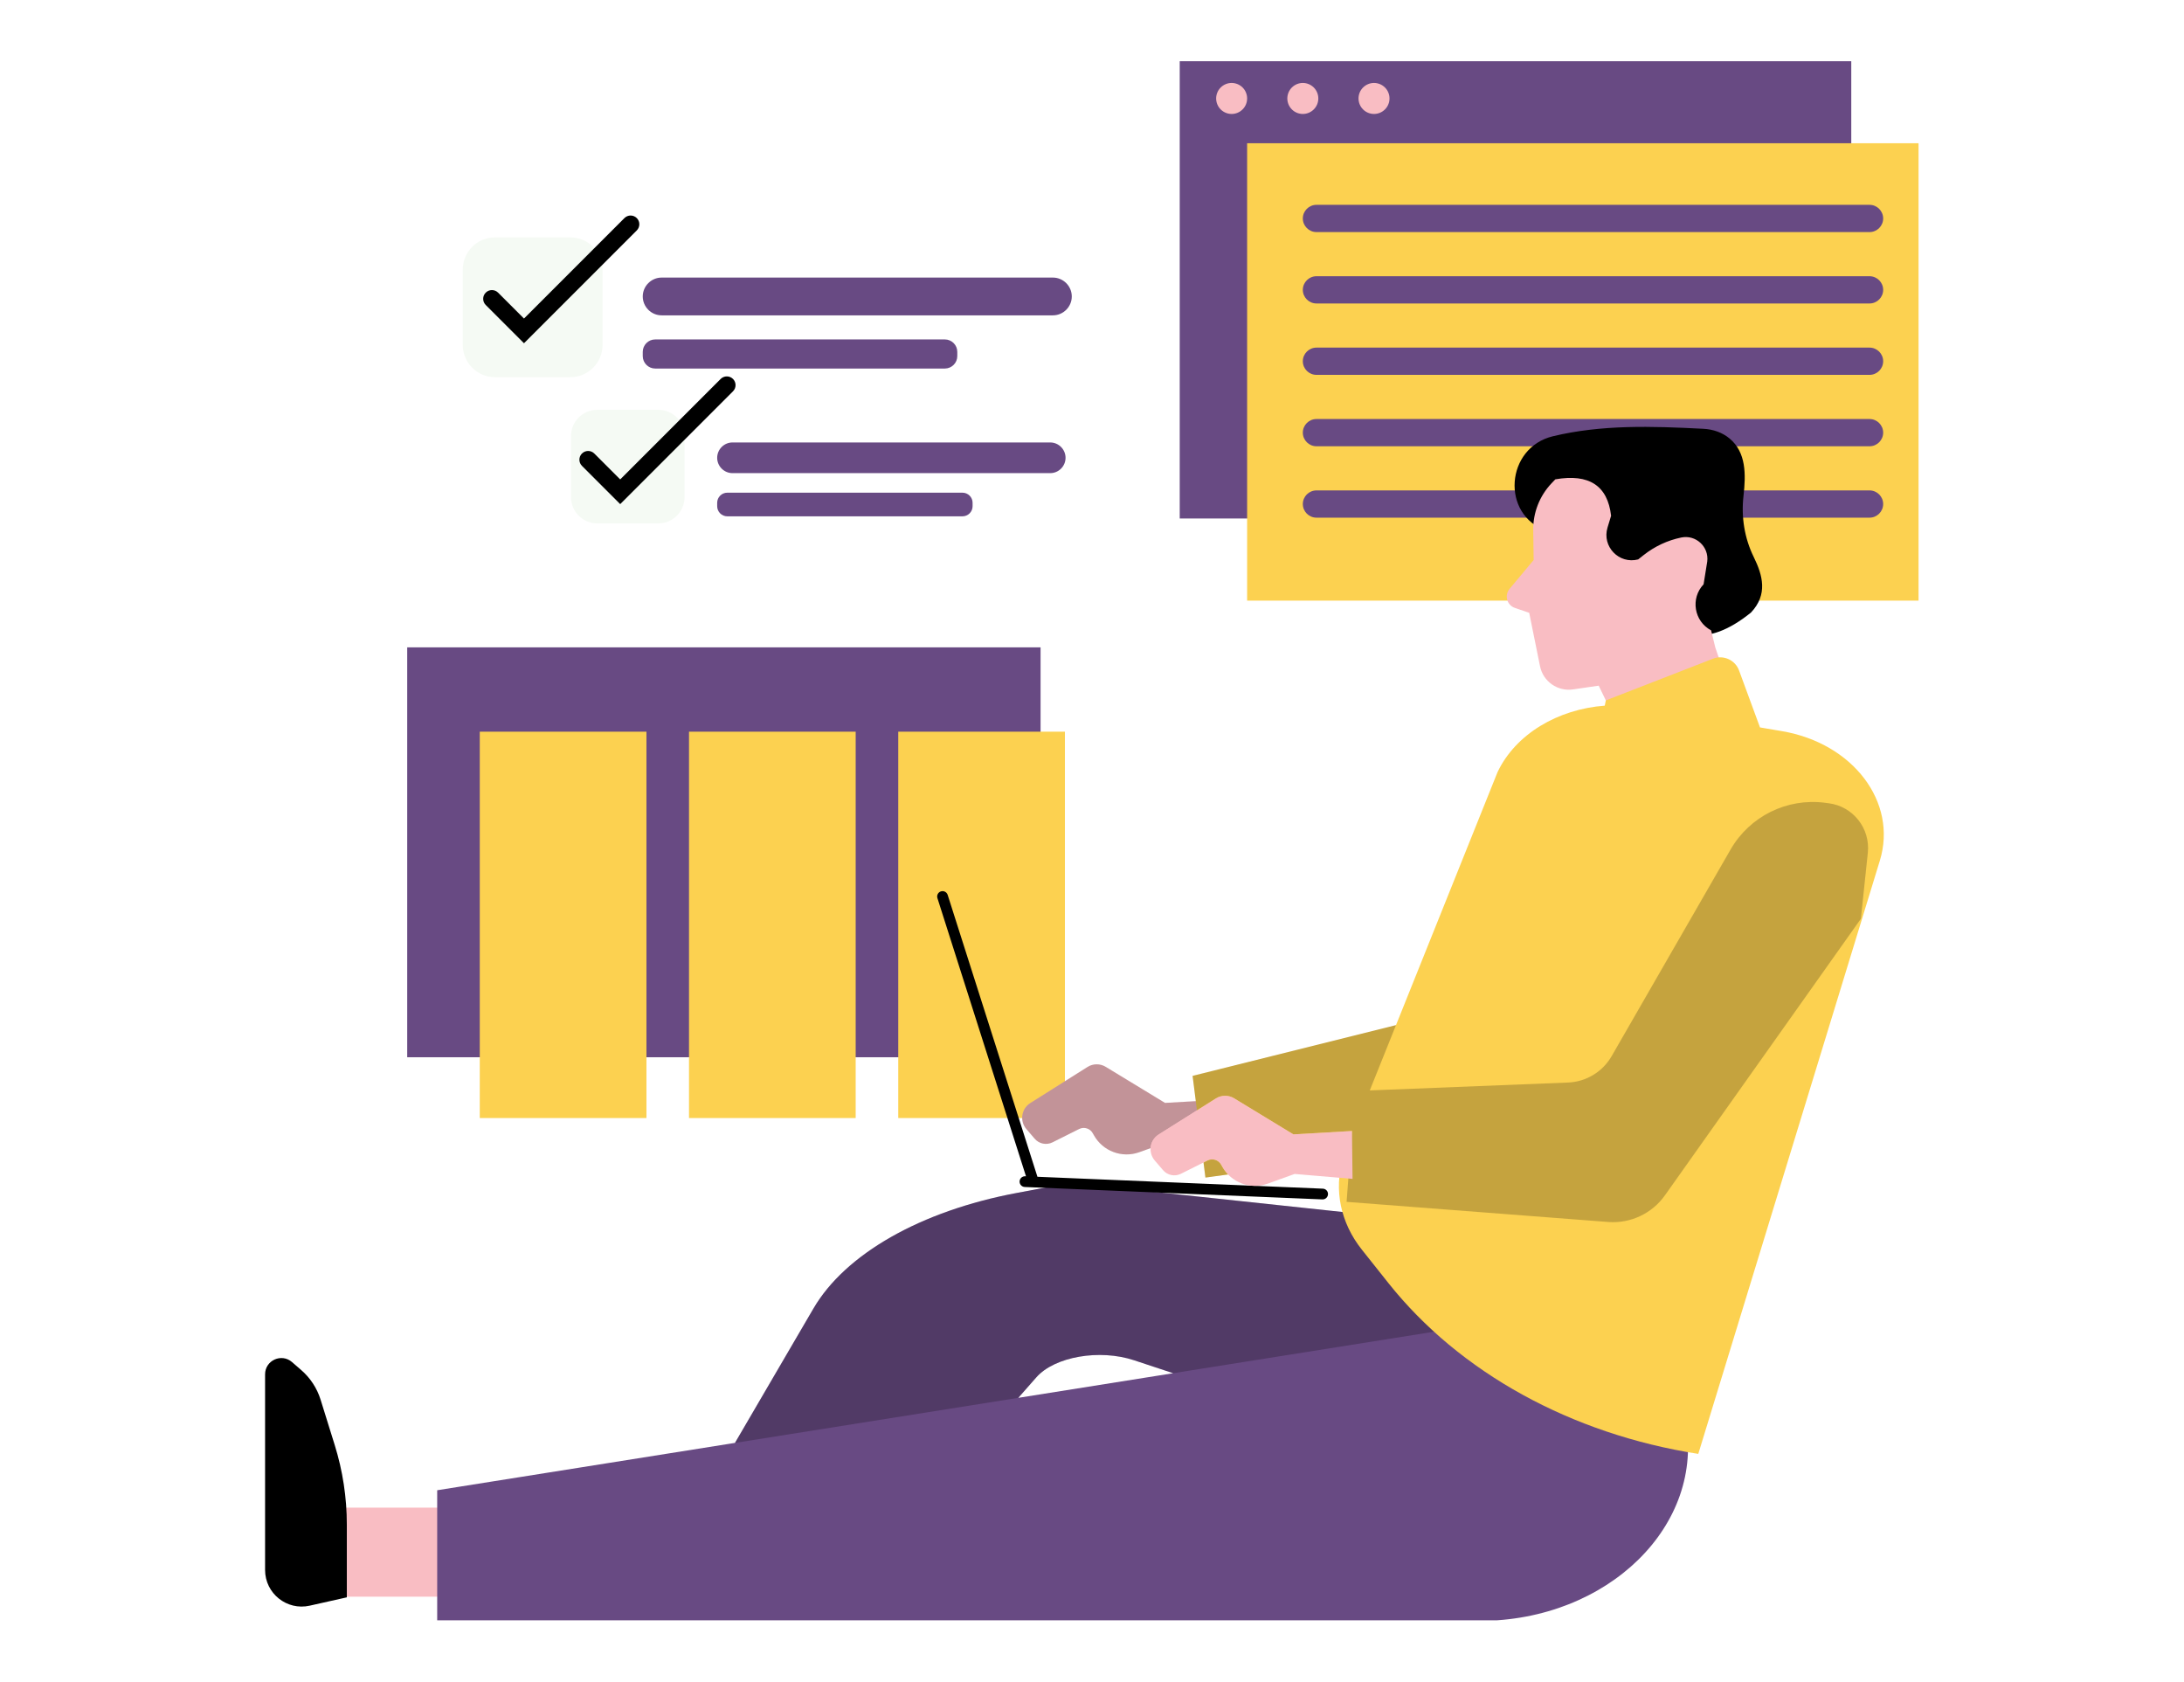
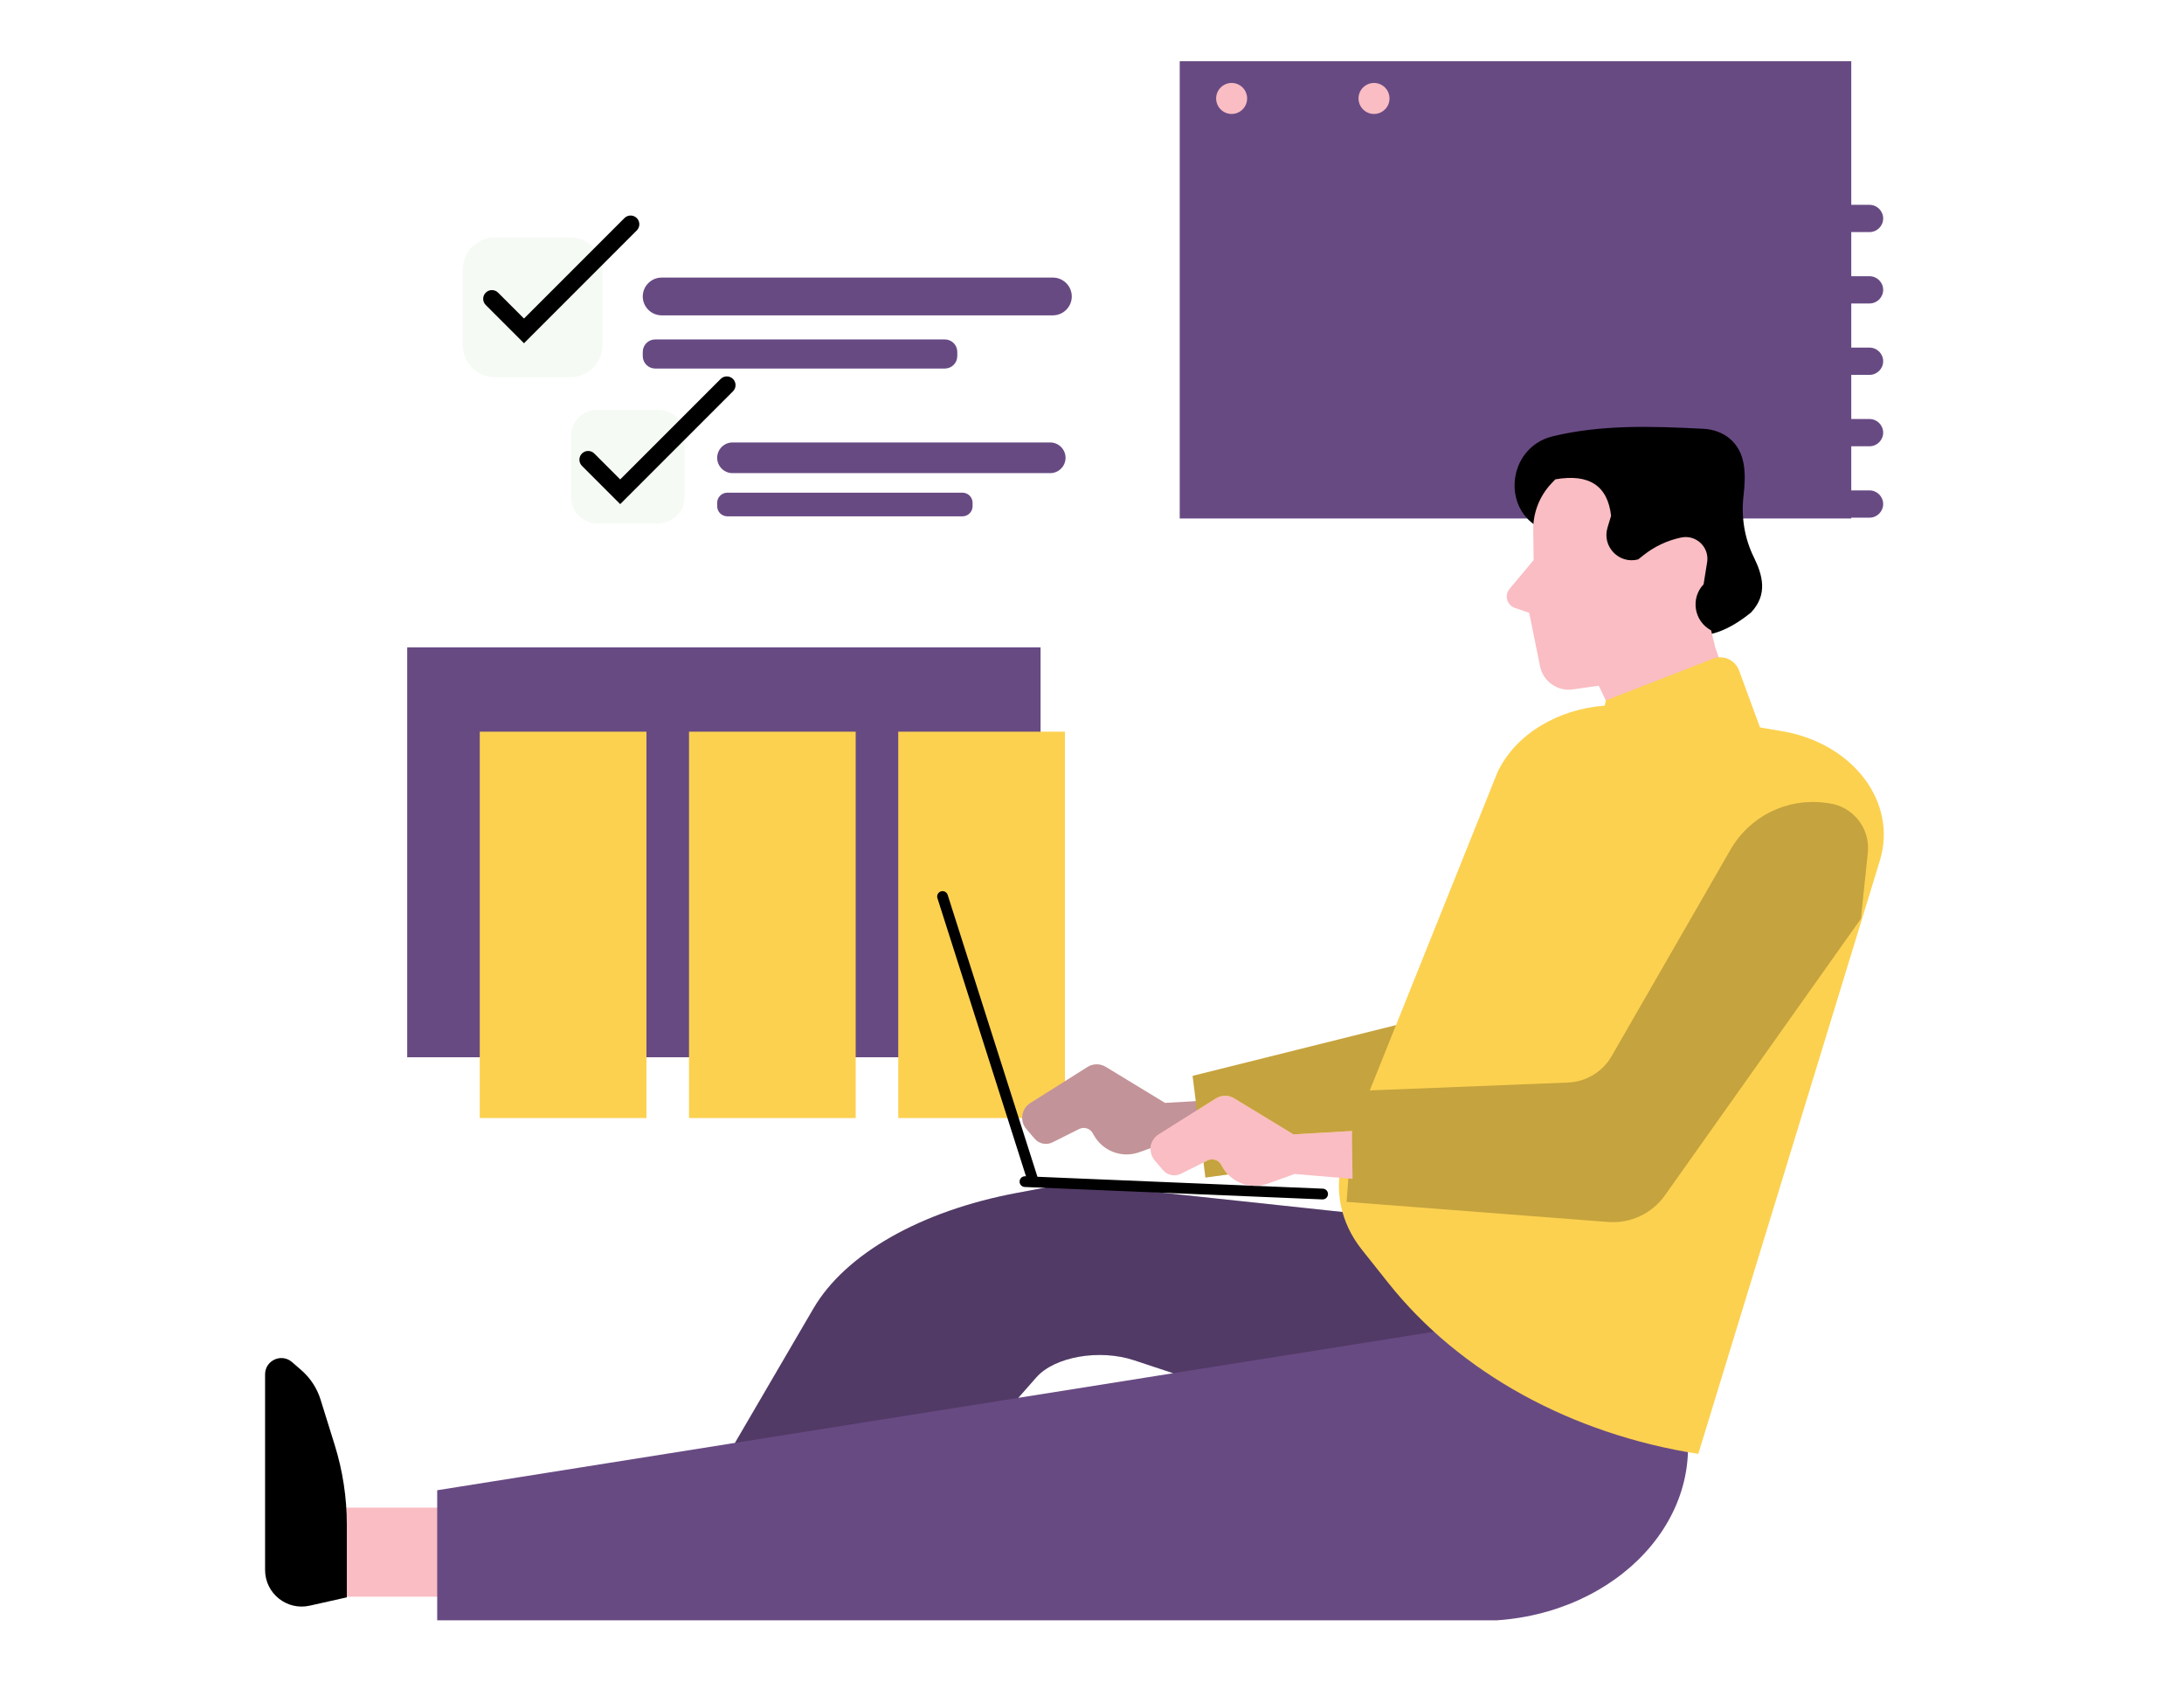
<svg xmlns="http://www.w3.org/2000/svg" width="800" zoomAndPan="magnify" viewBox="0 0 600 462" height="616" preserveAspectRatio="xMidYMid meet" version="1.0">
  <defs>
    <filter x="0%" y="0%" width="100%" height="100%" id="beff2b5d7d">
      <feColorMatrix values="0 0 0 0 1 0 0 0 0 1 0 0 0 0 1 0 0 0 1 0" color-interpolation-filters="sRGB" />
    </filter>
    <clipPath id="b27229b5c5">
      <path d="M 324 16.809 L 509 16.809 L 509 143 L 324 143 Z M 324 16.809 " clip-rule="nonzero" />
    </clipPath>
    <clipPath id="9396d4082f">
      <path d="M 342 39 L 527.074 39 L 527.074 165 L 342 165 Z M 342 39 " clip-rule="nonzero" />
    </clipPath>
    <clipPath id="e5ea5405b8">
      <path d="M 120 325 L 464 325 L 464 445.059 L 120 445.059 Z M 120 325 " clip-rule="nonzero" />
    </clipPath>
    <clipPath id="3f380a70bb">
      <path d="M 72.574 373 L 96 373 L 96 442 L 72.574 442 Z M 72.574 373 " clip-rule="nonzero" />
    </clipPath>
    <mask id="791b9a3adc">
      <g filter="url(#beff2b5d7d)">
        <rect x="-60" width="720" fill="#000000" y="-46.2" height="554.4" fill-opacity="0.22" />
      </g>
    </mask>
    <clipPath id="73f02fa530">
      <path d="M 0.121 1 L 193 1 L 193 72.961 L 0.121 72.961 Z M 0.121 1 " clip-rule="nonzero" />
    </clipPath>
    <clipPath id="a9fc826e67">
      <rect x="0" width="194" y="0" height="73" />
    </clipPath>
    <mask id="cdb3d83313">
      <g filter="url(#beff2b5d7d)">
        <rect x="-60" width="720" fill="#000000" y="-46.2" height="554.4" fill-opacity="0.22" />
      </g>
    </mask>
    <clipPath id="bac7b436ba">
      <path d="M 1 1 L 8.922 1 L 8.922 7 L 1 7 Z M 1 1 " clip-rule="nonzero" />
    </clipPath>
    <clipPath id="c1f2f3f457">
      <rect x="0" width="9" y="0" height="8" />
    </clipPath>
    <mask id="c88af3c18c">
      <g filter="url(#beff2b5d7d)">
        <rect x="-60" width="720" fill="#000000" y="-46.2" height="554.4" fill-opacity="0.22" />
      </g>
    </mask>
    <clipPath id="c6342bb3d7">
      <path d="M 0.078 0.078 L 234 0.078 L 234 116 L 0.078 116 Z M 0.078 0.078 " clip-rule="nonzero" />
    </clipPath>
    <clipPath id="fa60c78b89">
      <rect x="0" width="235" y="0" height="117" />
    </clipPath>
  </defs>
  <rect x="-60" width="720" fill="#ffffff" y="-46.2" height="554.4" fill-opacity="1" />
  <rect x="-60" width="720" fill="#ffffff" y="-46.2" height="554.4" fill-opacity="1" />
  <path fill="#684a83" d="M 111.871 177.809 L 285.871 177.809 L 285.871 290.398 L 111.871 290.398 Z M 111.871 177.809 " fill-opacity="1" fill-rule="nonzero" />
  <path fill="#fcd150" d="M 131.805 200.973 L 177.594 200.973 L 177.594 307.094 L 131.805 307.094 Z M 131.805 200.973 " fill-opacity="1" fill-rule="nonzero" />
  <path fill="#fcd150" d="M 189.289 200.973 L 235.078 200.973 L 235.078 307.094 L 189.289 307.094 Z M 189.289 200.973 " fill-opacity="1" fill-rule="nonzero" />
  <path fill="#fcd150" d="M 246.773 200.973 L 292.562 200.973 L 292.562 307.094 L 246.773 307.094 Z M 246.773 200.973 " fill-opacity="1" fill-rule="nonzero" />
  <g clip-path="url(#b27229b5c5)">
    <path fill="#684a83" d="M 324.098 16.809 L 508.59 16.809 L 508.59 142.422 L 324.098 142.422 Z M 324.098 16.809 " fill-opacity="1" fill-rule="nonzero" />
  </g>
  <g clip-path="url(#9396d4082f)">
-     <path fill="#fcd150" d="M 342.617 39.352 L 527.109 39.352 L 527.109 164.969 L 342.617 164.969 Z M 342.617 39.352 " fill-opacity="1" fill-rule="nonzero" />
-   </g>
+     </g>
  <path fill="#684a83" d="M 513.613 63.746 L 361.66 63.746 C 359.602 63.746 357.918 62.062 357.918 60.004 C 357.918 57.949 359.602 56.262 361.66 56.262 L 513.613 56.262 C 515.668 56.262 517.355 57.949 517.355 60.004 C 517.355 62.062 515.668 63.746 513.613 63.746 Z M 513.613 63.746 " fill-opacity="1" fill-rule="nonzero" />
  <path fill="#684a83" d="M 513.613 83.355 L 361.66 83.355 C 359.602 83.355 357.918 81.672 357.918 79.613 C 357.918 77.559 359.602 75.871 361.66 75.871 L 513.613 75.871 C 515.668 75.871 517.355 77.559 517.355 79.613 C 517.355 81.672 515.668 83.355 513.613 83.355 Z M 513.613 83.355 " fill-opacity="1" fill-rule="nonzero" />
  <path fill="#684a83" d="M 513.613 102.965 L 361.66 102.965 C 359.602 102.965 357.918 101.281 357.918 99.223 C 357.918 97.168 359.602 95.48 361.66 95.48 L 513.613 95.48 C 515.668 95.48 517.355 97.168 517.355 99.223 C 517.355 101.281 515.668 102.965 513.613 102.965 Z M 513.613 102.965 " fill-opacity="1" fill-rule="nonzero" />
  <path fill="#684a83" d="M 513.613 122.578 L 361.66 122.578 C 359.602 122.578 357.918 120.891 357.918 118.836 C 357.918 116.777 359.602 115.094 361.66 115.094 L 513.613 115.094 C 515.668 115.094 517.355 116.777 517.355 118.836 C 517.355 120.891 515.668 122.578 513.613 122.578 Z M 513.613 122.578 " fill-opacity="1" fill-rule="nonzero" />
  <path fill="#684a83" d="M 513.613 142.188 L 361.66 142.188 C 359.602 142.188 357.918 140.5 357.918 138.445 C 357.918 136.387 359.602 134.703 361.66 134.703 L 513.613 134.703 C 515.668 134.703 517.355 136.387 517.355 138.445 C 517.355 140.5 515.668 142.188 513.613 142.188 Z M 513.613 142.188 " fill-opacity="1" fill-rule="nonzero" />
  <path fill="#f9bdc3" d="M 342.617 27.043 C 342.617 27.32 342.59 27.598 342.535 27.871 C 342.48 28.148 342.402 28.414 342.293 28.672 C 342.188 28.93 342.055 29.176 341.902 29.406 C 341.746 29.641 341.57 29.855 341.371 30.051 C 341.176 30.25 340.961 30.426 340.727 30.582 C 340.496 30.738 340.25 30.867 339.992 30.977 C 339.734 31.082 339.465 31.164 339.191 31.219 C 338.918 31.273 338.641 31.301 338.363 31.301 C 338.082 31.301 337.805 31.273 337.531 31.219 C 337.258 31.164 336.992 31.082 336.734 30.977 C 336.473 30.867 336.23 30.738 335.996 30.582 C 335.766 30.426 335.551 30.25 335.352 30.051 C 335.152 29.855 334.977 29.641 334.82 29.406 C 334.668 29.176 334.535 28.93 334.43 28.672 C 334.32 28.414 334.242 28.148 334.188 27.871 C 334.133 27.598 334.105 27.32 334.105 27.043 C 334.105 26.762 334.133 26.484 334.188 26.211 C 334.242 25.938 334.32 25.672 334.43 25.414 C 334.535 25.156 334.668 24.91 334.82 24.676 C 334.977 24.445 335.152 24.23 335.352 24.031 C 335.551 23.836 335.766 23.656 335.996 23.504 C 336.23 23.348 336.473 23.215 336.734 23.109 C 336.992 23.004 337.258 22.922 337.531 22.867 C 337.805 22.812 338.082 22.785 338.363 22.785 C 338.641 22.785 338.918 22.812 339.191 22.867 C 339.465 22.922 339.734 23.004 339.992 23.109 C 340.25 23.215 340.496 23.348 340.727 23.504 C 340.961 23.656 341.176 23.836 341.371 24.031 C 341.57 24.23 341.746 24.445 341.902 24.676 C 342.055 24.91 342.188 25.156 342.293 25.414 C 342.402 25.672 342.48 25.938 342.535 26.211 C 342.59 26.484 342.617 26.762 342.617 27.043 Z M 342.617 27.043 " fill-opacity="1" fill-rule="nonzero" />
-   <path fill="#f9bdc3" d="M 362.176 27.043 C 362.176 27.32 362.148 27.598 362.094 27.871 C 362.039 28.148 361.957 28.414 361.852 28.672 C 361.742 28.93 361.613 29.176 361.457 29.406 C 361.301 29.641 361.125 29.855 360.93 30.051 C 360.73 30.25 360.516 30.426 360.281 30.582 C 360.051 30.738 359.805 30.867 359.547 30.977 C 359.289 31.082 359.023 31.164 358.75 31.219 C 358.473 31.273 358.199 31.301 357.918 31.301 C 357.637 31.301 357.363 31.273 357.086 31.219 C 356.812 31.164 356.547 31.082 356.289 30.977 C 356.031 30.867 355.785 30.738 355.551 30.582 C 355.32 30.426 355.105 30.25 354.906 30.051 C 354.711 29.855 354.535 29.641 354.379 29.406 C 354.223 29.176 354.09 28.93 353.984 28.672 C 353.879 28.414 353.797 28.148 353.742 27.871 C 353.688 27.598 353.66 27.32 353.66 27.043 C 353.66 26.762 353.688 26.484 353.742 26.211 C 353.797 25.938 353.879 25.672 353.984 25.414 C 354.09 25.156 354.223 24.91 354.379 24.676 C 354.535 24.445 354.711 24.23 354.906 24.031 C 355.105 23.836 355.32 23.656 355.551 23.504 C 355.785 23.348 356.031 23.215 356.289 23.109 C 356.547 23.004 356.812 22.922 357.086 22.867 C 357.363 22.812 357.637 22.785 357.918 22.785 C 358.199 22.785 358.473 22.812 358.75 22.867 C 359.023 22.922 359.289 23.004 359.547 23.109 C 359.805 23.215 360.051 23.348 360.281 23.504 C 360.516 23.656 360.73 23.836 360.93 24.031 C 361.125 24.23 361.301 24.445 361.457 24.676 C 361.613 24.91 361.742 25.156 361.852 25.414 C 361.957 25.672 362.039 25.938 362.094 26.211 C 362.148 26.484 362.176 26.762 362.176 27.043 Z M 362.176 27.043 " fill-opacity="1" fill-rule="nonzero" />
  <path fill="#f9bdc3" d="M 381.73 27.043 C 381.73 27.32 381.703 27.598 381.652 27.871 C 381.598 28.148 381.516 28.414 381.406 28.672 C 381.301 28.93 381.172 29.176 381.016 29.406 C 380.859 29.641 380.684 29.855 380.484 30.051 C 380.289 30.25 380.074 30.426 379.84 30.582 C 379.609 30.738 379.363 30.867 379.105 30.977 C 378.848 31.082 378.578 31.164 378.305 31.219 C 378.031 31.273 377.754 31.301 377.477 31.301 C 377.195 31.301 376.918 31.273 376.645 31.219 C 376.371 31.164 376.105 31.082 375.848 30.977 C 375.586 30.867 375.344 30.738 375.109 30.582 C 374.879 30.426 374.664 30.25 374.465 30.051 C 374.266 29.855 374.09 29.641 373.938 29.406 C 373.781 29.176 373.648 28.93 373.543 28.672 C 373.434 28.414 373.355 28.148 373.301 27.871 C 373.246 27.598 373.219 27.32 373.219 27.043 C 373.219 26.762 373.246 26.484 373.301 26.211 C 373.355 25.938 373.434 25.672 373.543 25.414 C 373.648 25.156 373.781 24.91 373.938 24.676 C 374.09 24.445 374.266 24.23 374.465 24.031 C 374.664 23.836 374.879 23.656 375.109 23.504 C 375.344 23.348 375.586 23.215 375.848 23.109 C 376.105 23.004 376.371 22.922 376.645 22.867 C 376.918 22.812 377.195 22.785 377.477 22.785 C 377.754 22.785 378.031 22.812 378.305 22.867 C 378.578 22.922 378.848 23.004 379.105 23.109 C 379.363 23.215 379.609 23.348 379.84 23.504 C 380.074 23.656 380.289 23.836 380.484 24.031 C 380.684 24.23 380.859 24.445 381.016 24.676 C 381.172 24.91 381.301 25.156 381.406 25.414 C 381.516 25.672 381.598 25.938 381.652 26.211 C 381.703 26.484 381.73 26.762 381.73 27.043 Z M 381.73 27.043 " fill-opacity="1" fill-rule="nonzero" />
  <path fill="#f5faf4" d="M 156.676 103.609 L 136 103.609 C 131.102 103.609 127.133 99.641 127.133 94.742 L 127.133 74.066 C 127.133 69.168 131.102 65.199 136 65.199 L 156.676 65.199 C 161.57 65.199 165.539 69.168 165.539 74.066 L 165.539 94.742 C 165.539 99.641 161.57 103.609 156.676 103.609 Z M 156.676 103.609 " fill-opacity="1" fill-rule="nonzero" />
  <path fill="#684a83" d="M 289.258 86.617 L 181.77 86.617 C 178.918 86.617 176.582 84.285 176.582 81.43 C 176.582 78.578 178.918 76.242 181.77 76.242 L 289.258 76.242 C 292.109 76.242 294.445 78.578 294.445 81.43 C 294.445 84.285 292.109 86.617 289.258 86.617 Z M 289.258 86.617 " fill-opacity="1" fill-rule="nonzero" />
  <path fill="#684a83" d="M 259.578 101.227 L 179.996 101.227 C 178.117 101.227 176.582 99.688 176.582 97.809 L 176.582 96.648 C 176.582 94.77 178.117 93.234 179.996 93.234 L 259.578 93.234 C 261.457 93.234 262.992 94.77 262.992 96.648 L 262.992 97.809 C 262.992 99.688 261.457 101.227 259.578 101.227 Z M 259.578 101.227 " fill-opacity="1" fill-rule="nonzero" />
  <path fill="#000000" d="M 143.953 94.281 L 133.445 83.773 C 132.508 82.836 132.508 81.316 133.445 80.383 C 134.379 79.445 135.898 79.445 136.836 80.379 L 143.953 87.496 L 171.547 59.902 C 172.484 58.965 174.004 58.965 174.938 59.902 C 175.875 60.836 175.875 62.355 174.938 63.293 Z M 143.953 94.281 " fill-opacity="1" fill-rule="nonzero" />
  <path fill="#f5faf4" d="M 180.863 143.754 L 164.074 143.754 C 160.098 143.754 156.875 140.531 156.875 136.555 L 156.875 119.766 C 156.875 115.789 160.098 112.566 164.074 112.566 L 180.863 112.566 C 184.84 112.566 188.062 115.789 188.062 119.766 L 188.062 136.555 C 188.062 140.531 184.84 143.754 180.863 143.754 Z M 180.863 143.754 " fill-opacity="1" fill-rule="nonzero" />
  <path fill="#684a83" d="M 288.523 129.957 L 201.238 129.957 C 198.922 129.957 197.027 128.062 197.027 125.746 C 197.027 123.43 198.922 121.531 201.238 121.531 L 288.523 121.531 C 290.84 121.531 292.734 123.43 292.734 125.746 C 292.734 128.062 290.84 129.957 288.523 129.957 Z M 288.523 129.957 " fill-opacity="1" fill-rule="nonzero" />
  <path fill="#684a83" d="M 264.422 141.82 L 199.801 141.82 C 198.273 141.82 197.027 140.57 197.027 139.047 L 197.027 138.102 C 197.027 136.578 198.273 135.328 199.801 135.328 L 264.422 135.328 C 265.949 135.328 267.195 136.578 267.195 138.102 L 267.195 139.047 C 267.195 140.57 265.949 141.82 264.422 141.82 Z M 264.422 141.82 " fill-opacity="1" fill-rule="nonzero" />
  <path fill="#000000" d="M 170.387 138.469 L 159.879 127.961 C 158.941 127.023 158.941 125.504 159.879 124.57 C 160.816 123.633 162.336 123.633 163.27 124.57 L 170.387 131.684 L 197.98 104.09 C 198.918 103.152 200.434 103.152 201.375 104.09 C 202.309 105.023 202.309 106.543 201.375 107.48 Z M 170.387 138.469 " fill-opacity="1" fill-rule="nonzero" />
  <path fill="#f9bdc3" d="M 354.477 300.957 L 320.062 302.941 L 303.773 293.035 C 302.23 292.098 300.285 292.109 298.758 293.074 L 283.043 302.977 C 280.582 304.527 280.07 307.902 281.965 310.109 L 284.246 312.773 C 285.461 314.191 287.484 314.598 289.152 313.766 L 296.473 310.105 C 297.824 309.43 299.465 309.938 300.203 311.254 L 300.516 311.812 C 302.973 316.211 308.254 318.184 312.992 316.477 L 320.395 313.812 L 359.77 317.172 Z M 354.477 300.957 " fill-opacity="1" fill-rule="nonzero" />
  <path fill="#f9bdc3" d="M 84.051 414.105 L 149.527 414.105 L 149.527 438.566 L 84.051 438.566 Z M 84.051 414.105 " fill-opacity="1" fill-rule="nonzero" />
  <g clip-path="url(#e5ea5405b8)">
    <path fill="#684a83" d="M 462.992 389.852 L 462.598 387.82 L 409.422 363.336 L 409.102 363.387 L 421.199 354.781 C 424.094 352.719 425.461 350.309 425.484 347.953 C 425.527 343.617 421.039 339.41 413.129 337.781 C 412.172 337.586 411.168 337.426 410.168 337.32 L 298.848 325.426 C 295.703 325.082 292.422 325.215 289.344 325.785 L 279.293 327.676 C 252.988 332.609 232.227 344.41 223.473 359.41 L 218.617 367.719 L 201.91 396.324 L 120.109 409.328 L 120.109 445.219 L 406.445 445.219 C 441.75 445.219 468.637 418.883 462.992 389.852 Z M 311.566 373.629 L 322.301 377.184 L 279.75 383.949 L 284.715 378.312 C 289.73 372.625 302.062 370.48 311.566 373.629 Z M 311.566 373.629 " fill-opacity="1" fill-rule="nonzero" />
  </g>
  <path fill="#000000" d="M 481.039 168.25 C 485.715 163.289 484.273 158.035 481.793 152.992 C 479.25 147.816 478.324 141.984 478.98 136.254 C 479.664 130.242 479.711 124.258 475.184 120.465 C 473.172 118.777 470.594 117.91 467.973 117.777 C 453.703 117.043 440.027 116.613 426.648 119.82 C 413.598 122.945 412.23 141.398 424.898 145.82 C 426.793 146.48 428.84 146.738 430.926 146.477 C 448.461 154.23 456.051 188.434 481.039 168.25 Z M 481.039 168.25 " fill-opacity="1" fill-rule="nonzero" />
  <path fill="#f9bdc3" d="M 471.234 177.84 L 470.086 173.145 C 465.387 170.645 464.359 164.355 468.02 160.492 L 469.023 154.23 C 469.527 150.164 465.883 146.801 461.867 147.641 C 458.117 148.422 454.602 150.062 451.594 152.434 L 450.043 153.656 C 444.777 155.031 440.047 150.105 441.629 144.902 L 442.609 141.672 C 441.664 133.418 436.586 130.043 427.285 131.66 L 426.254 132.742 C 422.953 136.219 421.145 140.848 421.215 145.637 L 421.332 153.824 L 414.723 161.734 C 413.23 163.516 413.992 166.238 416.191 166.984 L 420.109 168.32 L 423.082 182.992 C 423.93 187.184 427.906 189.98 432.137 189.363 L 439.203 188.336 L 442.691 195.531 L 472.594 181.797 Z M 471.234 177.84 " fill-opacity="1" fill-rule="nonzero" />
  <path fill="#fcd150" d="M 489.531 200.824 L 483.516 199.801 L 477.762 184.16 C 476.699 181.27 473.473 179.812 470.602 180.93 L 441.164 192.379 L 440.867 193.824 C 427.961 194.789 416.387 201.637 411.422 212.055 L 383.516 281.578 L 327.637 295.512 L 331.16 323.449 L 368.941 318.242 C 366.41 326.781 368.246 335.855 374.137 343.262 L 381.41 352.414 C 400.938 376.977 431.672 393.914 466.562 399.344 L 516.445 236.379 C 521.355 220.336 509.102 204.148 489.531 200.824 Z M 489.531 200.824 " fill-opacity="1" fill-rule="nonzero" />
  <path fill="#000000" d="M 363.422 326.496 L 285.008 323.227 L 260.348 245.801 C 260.098 245.023 259.27 244.594 258.492 244.84 C 257.715 245.09 257.285 245.918 257.535 246.695 L 281.867 323.094 L 281.648 323.086 C 280.832 323.051 280.145 323.684 280.109 324.5 C 280.078 325.312 280.711 326 281.523 326.035 L 363.301 329.445 C 364.113 329.477 364.801 328.844 364.836 328.031 C 364.871 327.215 364.238 326.527 363.422 326.496 Z M 363.422 326.496 " fill-opacity="1" fill-rule="nonzero" />
  <g clip-path="url(#3f380a70bb)">
    <path fill="#000000" d="M 95.281 418.73 L 95.281 438.746 L 85.078 441.035 C 78.797 442.445 72.824 437.668 72.824 431.227 L 72.824 377.492 C 72.824 373.668 77.324 371.613 80.215 374.117 L 82.766 376.332 C 85.254 378.488 87.09 381.293 88.07 384.438 L 91.965 396.941 C 94.16 403.996 95.281 411.344 95.281 418.73 Z M 95.281 418.73 " fill-opacity="1" fill-rule="nonzero" />
  </g>
  <g mask="url(#791b9a3adc)">
    <g transform="matrix(1, 0, 0, 1, 201, 324)">
      <g clip-path="url(#a9fc826e67)">
        <g clip-path="url(#73f02fa530)">
          <path fill="#000000" d="M 180.418 28.41 L 173.137 19.258 C 170.586 16.062 168.797 12.543 167.797 8.895 L 97.84 1.422 C 94.711 1.082 91.418 1.211 88.352 1.793 L 78.293 3.68 C 51.984 8.605 31.227 20.402 22.48 35.414 L 17.621 43.711 L 0.914 72.328 L 15.926 69.938 L 78.746 59.949 L 83.719 54.316 C 88.738 48.617 101.07 46.488 110.559 49.633 L 121.293 53.184 L 192.961 41.789 C 188.391 37.641 184.195 33.172 180.418 28.41 Z M 180.418 28.41 " fill-opacity="1" fill-rule="nonzero" />
        </g>
      </g>
    </g>
  </g>
  <g mask="url(#cdb3d83313)">
    <g transform="matrix(1, 0, 0, 1, 329, 317)">
      <g clip-path="url(#c1f2f3f457)">
        <g clip-path="url(#bac7b436ba)">
          <path fill="#000000" d="M 6.789 3.449 L 6.48 2.902 C 5.738 1.578 4.09 1.078 2.75 1.738 L 1.637 2.305 L 2.156 6.453 L 8.387 5.598 C 7.773 4.969 7.223 4.242 6.789 3.449 Z M 6.789 3.449 " fill-opacity="1" fill-rule="nonzero" />
        </g>
      </g>
    </g>
  </g>
  <g mask="url(#c88af3c18c)">
    <g transform="matrix(1, 0, 0, 1, 280, 220)">
      <g clip-path="url(#fa60c78b89)">
        <g clip-path="url(#c6342bb3d7)">
          <path fill="#000000" d="M 222.398 0.633 L 221.34 0.496 C 210.906 -0.848 200.688 4.215 195.438 13.332 L 162.758 70.094 C 160.273 74.41 155.75 77.148 150.773 77.344 L 96.312 79.512 L 103.516 61.566 L 47.637 75.512 L 48.512 82.453 L 40.066 82.938 L 23.781 73.043 C 22.23 72.09 20.293 72.105 18.762 73.074 L 3.039 82.984 C 0.586 84.535 0.07 87.906 1.957 90.102 L 4.25 92.766 C 5.461 94.188 7.477 94.605 9.156 93.766 L 16.469 90.102 C 17.824 89.426 19.469 89.941 20.195 91.25 L 20.52 91.812 C 22.973 96.203 28.25 98.191 32.996 96.48 L 36.094 95.363 C 36.176 93.895 36.949 92.477 38.305 91.621 L 48.832 84.988 L 54.027 81.711 C 55.562 80.758 57.5 80.742 59.047 81.68 L 75.332 91.59 L 77.898 91.441 L 91.422 90.66 L 89.941 110.117 L 161.797 115.645 C 167.922 116.113 173.848 113.336 177.398 108.324 L 231.234 32.355 L 233.141 14.219 C 233.844 7.523 229.074 1.492 222.398 0.633 Z M 222.398 0.633 " fill-opacity="1" fill-rule="nonzero" />
        </g>
      </g>
    </g>
  </g>
  <path fill="#f9bdc3" d="M 371.422 310.656 L 355.336 311.582 L 339.047 301.676 C 337.504 300.738 335.559 300.75 334.031 301.715 L 318.312 311.617 C 315.852 313.168 315.344 316.543 317.234 318.75 L 319.52 321.414 C 320.734 322.832 322.758 323.238 324.426 322.406 L 331.746 318.746 C 333.098 318.07 334.738 318.578 335.477 319.895 L 335.789 320.453 C 338.246 324.852 343.523 326.824 348.266 325.117 L 355.668 322.453 L 371.578 323.809 Z M 371.422 310.656 " fill-opacity="1" fill-rule="nonzero" />
</svg>